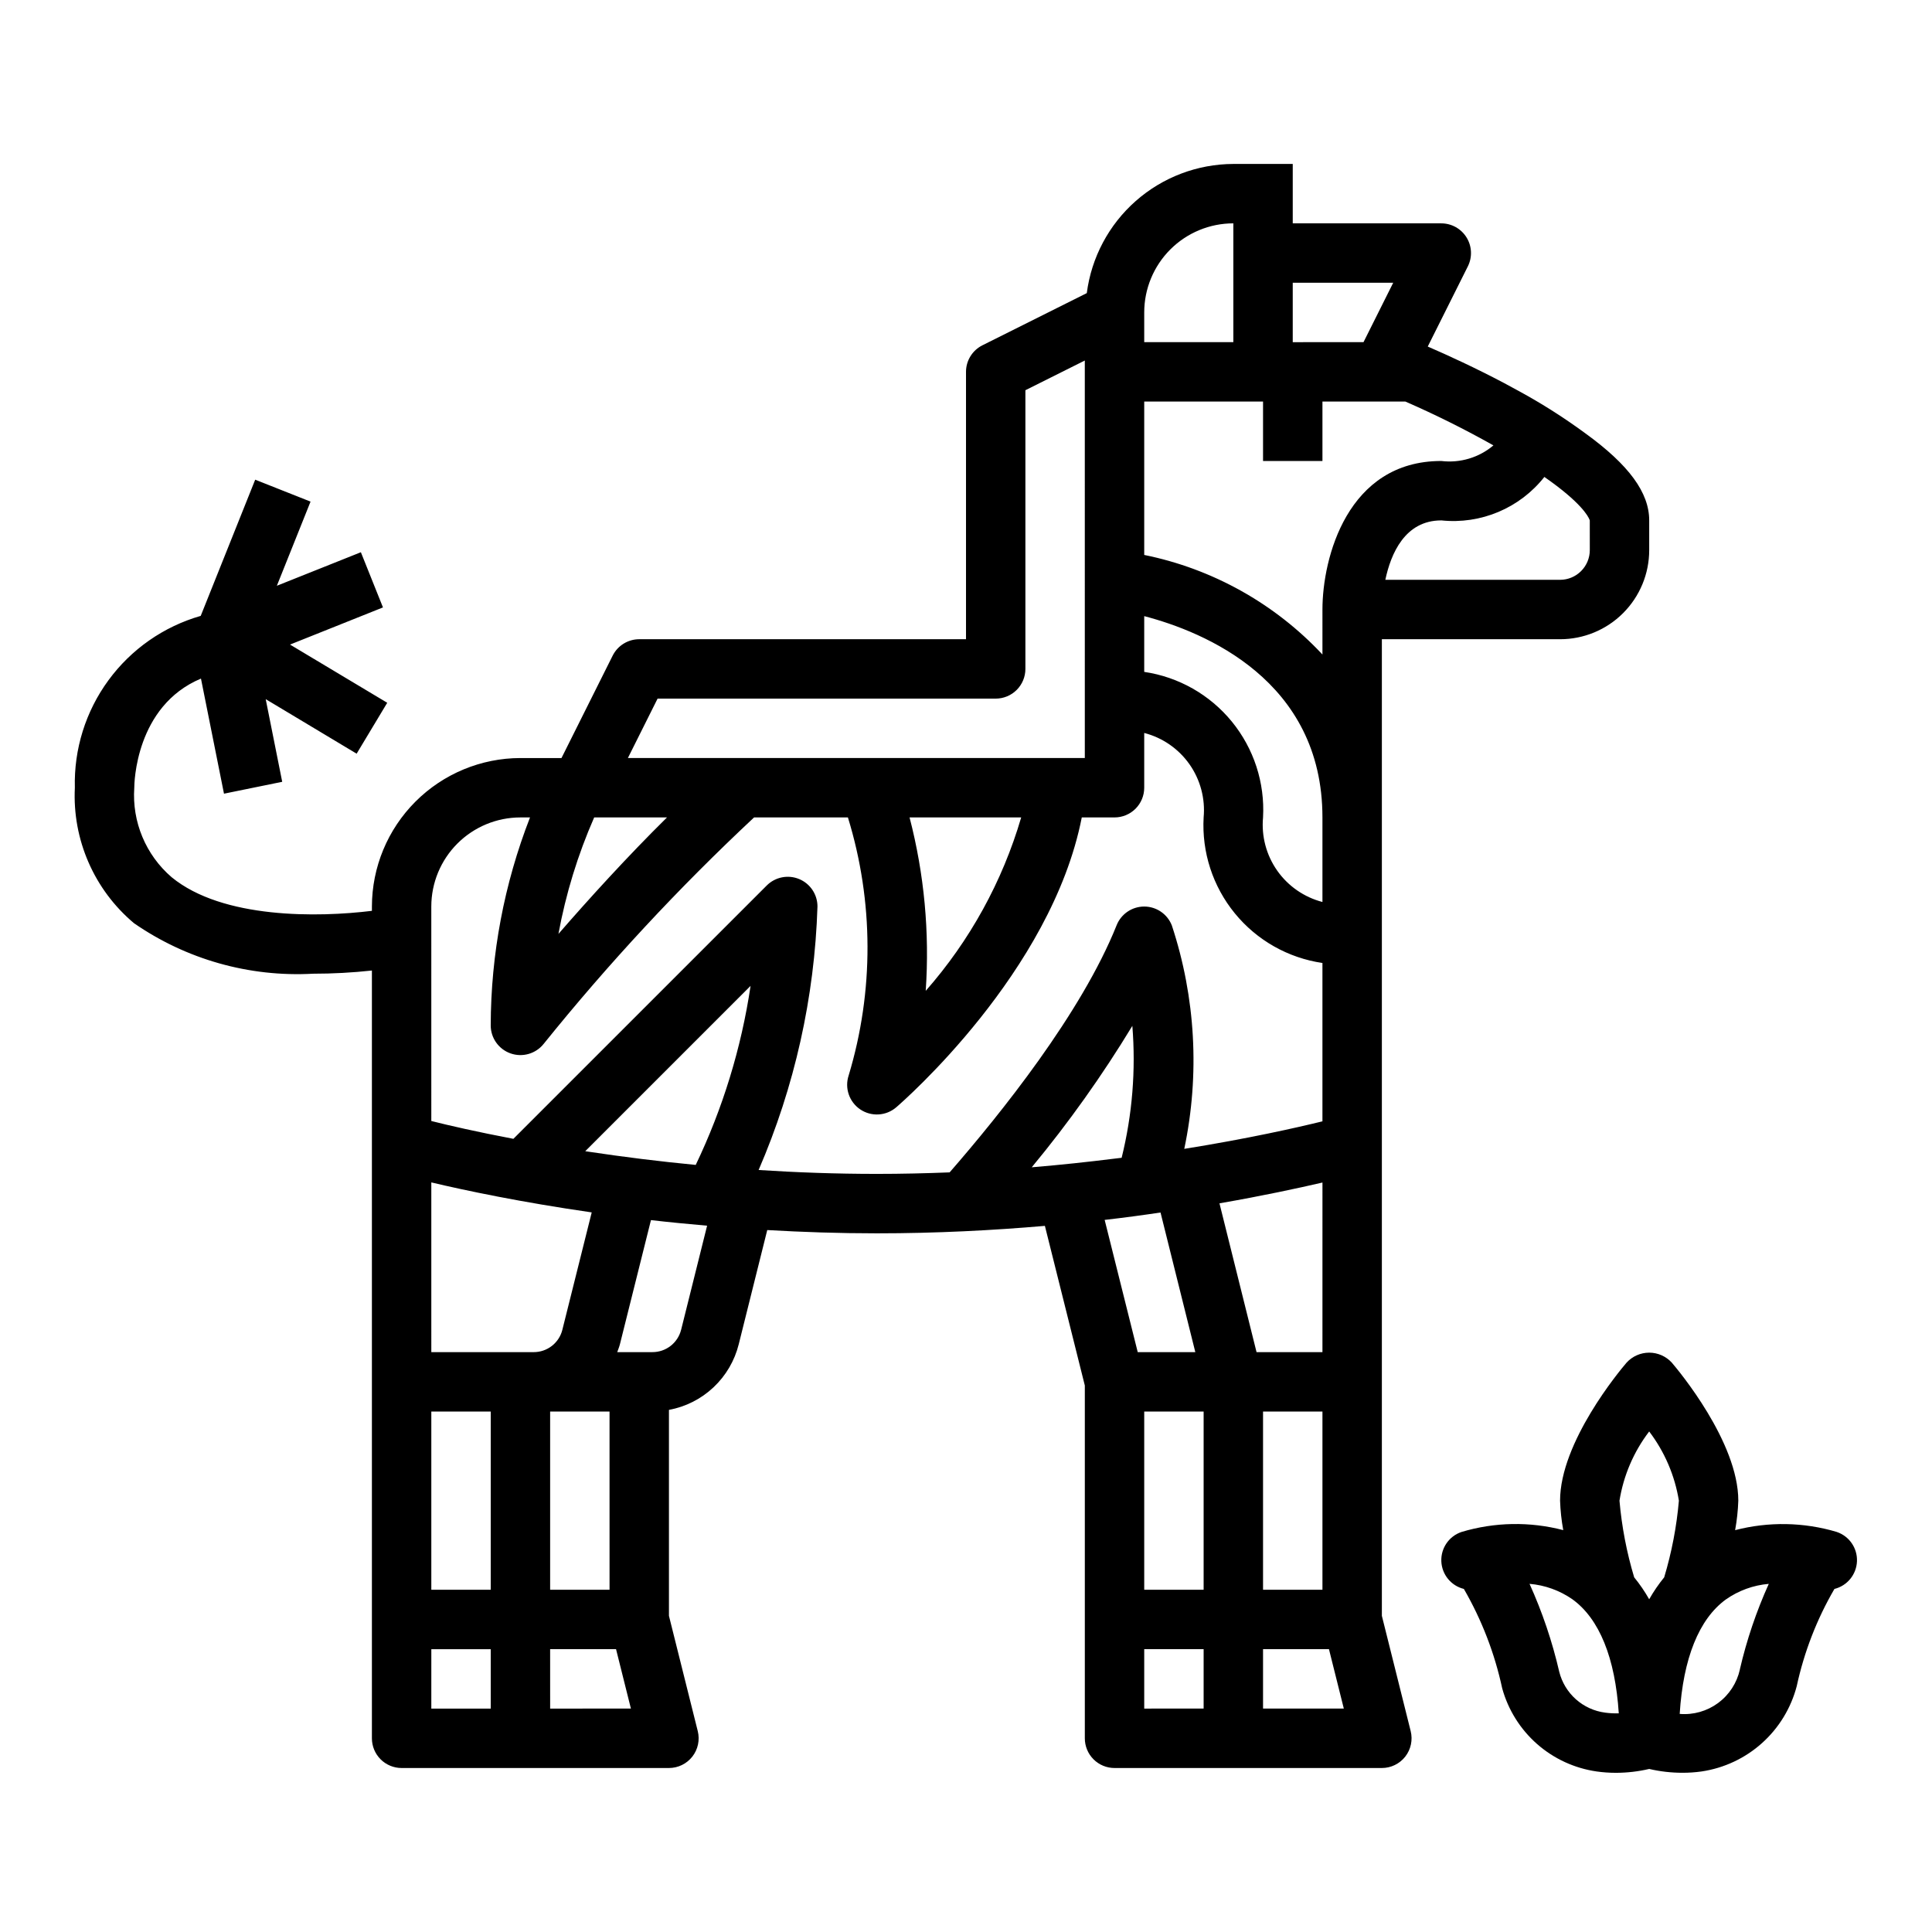
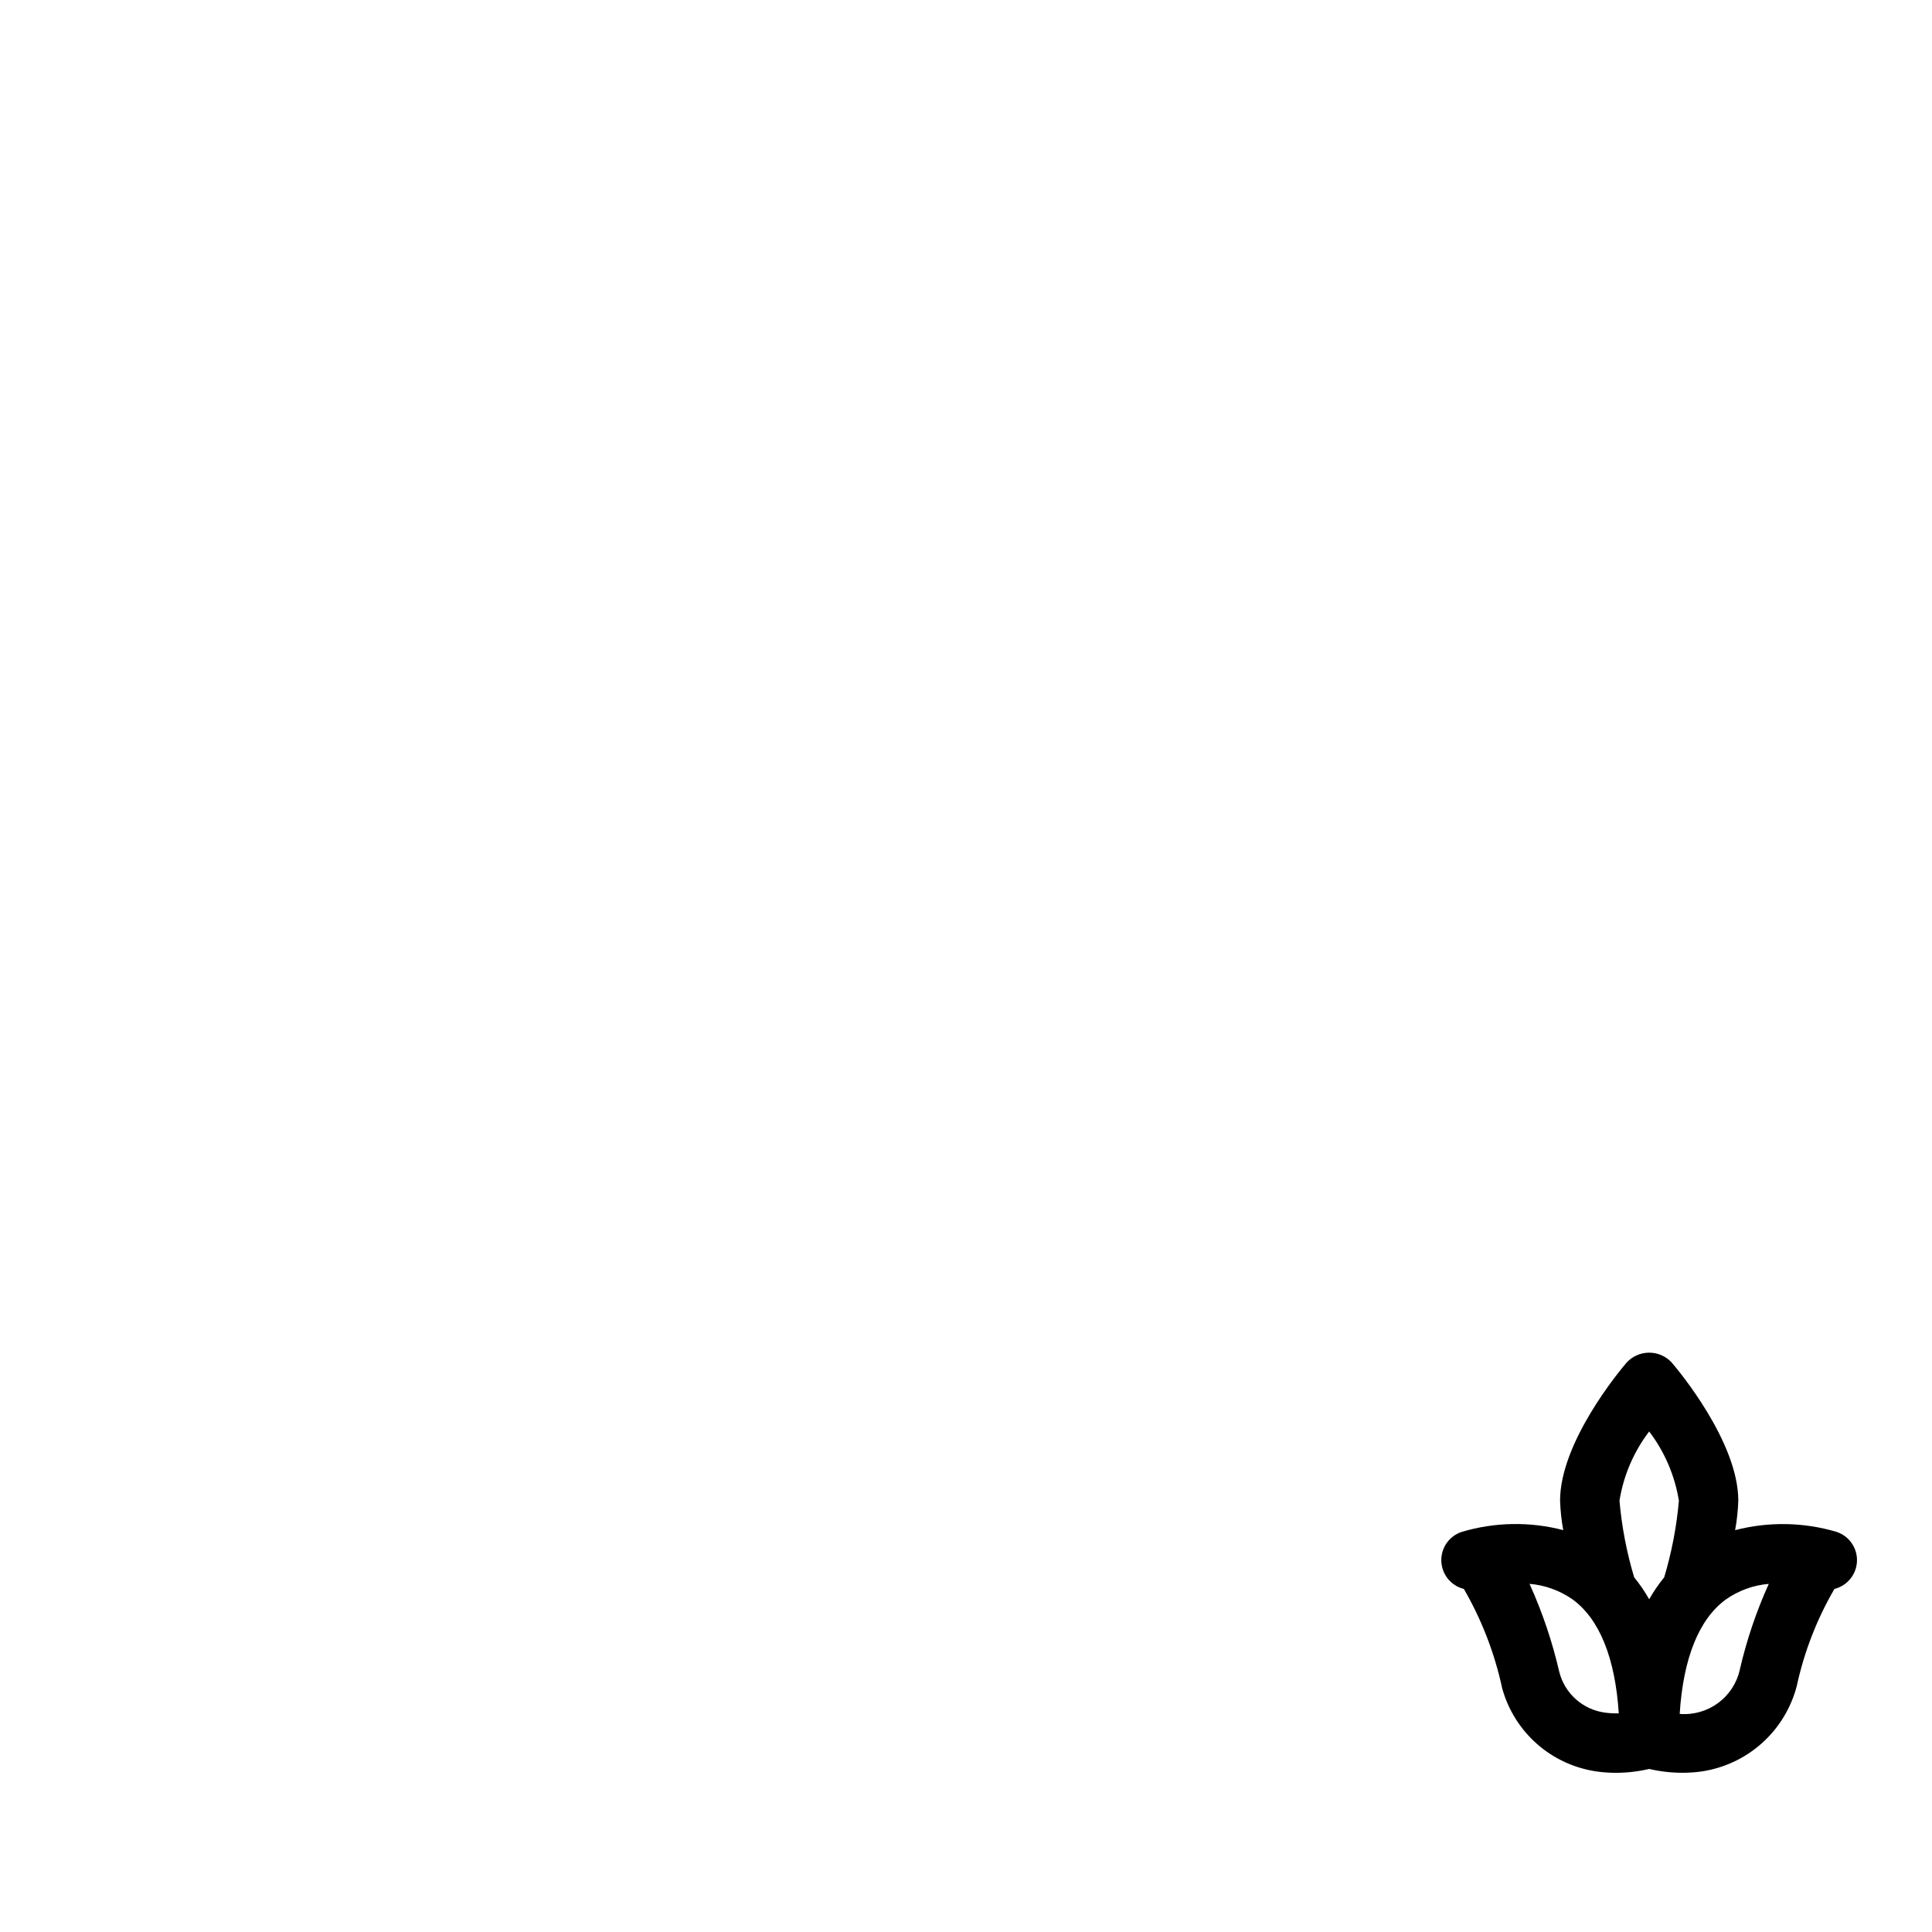
<svg xmlns="http://www.w3.org/2000/svg" fill="#000000" width="800px" height="800px" version="1.1" viewBox="144 144 512 512">
  <g>
-     <path d="m211.63 271.12-14.438 36.094c-9.82 2.824-18.426 8.828-24.461 17.074-6.039 8.242-9.164 18.258-8.895 28.473-0.676 13.758 5.125 27.043 15.676 35.898 13.887 9.613 30.586 14.32 47.453 13.383 5.207 0 10.414-0.281 15.594-0.844v203.47c0 2.086 0.828 4.09 2.305 5.566 1.477 1.477 3.481 2.305 5.566 2.305h70.848c2.426 0 4.711-1.117 6.203-3.027 1.492-1.91 2.019-4.398 1.434-6.75l-7.637-30.551v-54.578c4.43-0.816 8.531-2.894 11.812-5.984 3.281-3.086 5.602-7.055 6.688-11.426l7.551-30.246c9.305 0.535 18.988 0.867 29.055 0.867 15.809 0 30.742-0.789 44.523-1.977l10.582 42.305v93.496c0 2.086 0.828 4.09 2.305 5.566 1.477 1.477 3.477 2.305 5.566 2.305h70.848c2.422 0 4.711-1.117 6.203-3.027 1.488-1.91 2.019-4.398 1.434-6.75l-7.637-30.551v-258.81h47.23c6.266 0 12.273-2.488 16.699-6.918 4.43-4.43 6.918-10.434 6.918-16.699v-7.871c0-7.352-5.352-14.68-16.855-23.027-5.621-4.137-11.516-7.891-17.648-11.23l-4.008-2.172c-7.559-3.992-14.762-7.297-20.176-9.645l10.629-21.254c1.219-2.441 1.09-5.34-0.348-7.66-1.434-2.32-3.969-3.734-6.699-3.731h-39.359v-15.746h-15.742c-9.523 0.031-18.715 3.519-25.859 9.816s-11.758 14.977-12.98 24.418l-27.656 13.824c-2.668 1.336-4.356 4.062-4.352 7.047v70.848h-86.594c-2.984 0-5.711 1.684-7.047 4.352l-13.562 27.137h-10.879c-10.434 0.012-20.438 4.164-27.816 11.543-7.379 7.379-11.531 17.383-11.543 27.816v1.133c-14.168 1.746-39.516 2.203-53.066-8.902-6.863-5.898-10.535-14.691-9.91-23.719 0-1.055 0.285-21.633 17.672-28.93l6.102 30.504 15.43-3.148-4.375-21.906 24.098 14.453 8.109-13.492-25.762-15.422 24.633-9.848-5.856-14.625-22.266 8.887 8.926-22.301zm46.672 186.23c9.027 2.141 23.758 5.242 42.508 7.949l-7.785 31.125h0.004c-0.883 3.492-4.031 5.926-7.629 5.906h-27.098zm70.062-4.637c-9.598-0.922-19.137-2.109-28.566-3.527l-0.699-0.109 43.816-43.816h-0.004c-2.453 16.461-7.359 32.465-14.547 47.477zm-22.828 112.59h-15.746v-47.234h15.742zm-31.488-47.23v47.23h-15.746v-47.234zm-15.742 62.977h15.742v15.742h-15.746zm31.488 15.742-0.004-15.746h17.469l3.938 15.742zm34.707-100.37-0.004-0.004c-0.879 3.492-4.027 5.926-7.625 5.906h-9.297c0.242-0.699 0.535-1.379 0.715-2.109l8.219-32.875c4.762 0.551 9.762 1.031 14.879 1.48zm122.73 21.645h15.742v47.23l-15.742 0.004zm31.488 0h15.742v47.23l-15.742 0.004zm15.742-15.742h-17.465l-9.824-39.43c11.594-2.016 20.859-4.023 27.293-5.512zm-53.215-51.5-1.852 0.219c-7.086 0.883-14.25 1.652-21.41 2.25l-0.566 0.047v0.004c9.793-11.824 18.703-24.352 26.664-37.48 0.949 11.73-0.008 23.539-2.836 34.961zm10.305 14.5 9.219 37h-15.262l-8.762-35.039c5.195-0.598 10.09-1.254 14.805-1.961zm-4.32 115.72h15.742v15.742l-15.742 0.004zm31.488 15.742v-15.742h17.469l3.938 15.742zm-93.676-236.16h29.582c-4.977 16.984-13.613 32.672-25.301 45.957 1.059-15.449-0.387-30.969-4.281-45.957zm62.188-53.348c15.848 4.148 47.23 16.98 47.23 53.348v22.406c-4.852-1.262-9.102-4.207-11.988-8.309-2.883-4.106-4.215-9.102-3.754-14.098 0.512-9.199-2.438-18.254-8.262-25.391-5.828-7.137-14.113-11.84-23.227-13.18zm47.23 10.172c-12.617-13.492-29.125-22.715-47.23-26.387v-40.645h31.488v15.742h15.742v-15.742h21.988c7.965 3.477 15.75 7.352 23.324 11.613-3.832 3.238-8.84 4.734-13.824 4.133-24.906 0-31.488 25.75-31.488 39.359zm70.852-27.672c0 2.09-0.832 4.09-2.309 5.566-1.477 1.477-3.477 2.309-5.566 2.309h-46.309c1.449-6.879 5.18-15.742 14.824-15.742l-0.004-0.004c10.484 1.105 20.797-3.242 27.324-11.516 9.73 6.762 11.617 10.438 11.957 11.305 0 0.07 0.07 0.148 0.078 0.211zm-52.098-70.848-7.871 15.742-18.754 0.004v-15.746zm-42.367-15.742v31.488h-23.617v-7.875c0-6.262 2.488-12.27 6.918-16.699 4.43-4.426 10.434-6.914 16.699-6.914zm-152.58 125.95h89.602c2.086 0 4.09-0.828 5.566-2.305s2.305-3.477 2.305-5.566v-73.855l15.742-7.871 0.004 105.34h-121.09zm-16.809 31.488h19.301c-10.504 10.359-20.738 21.633-28.766 30.867 1.949-10.621 5.129-20.977 9.469-30.867zm-43.16 23.617c0-6.262 2.488-12.27 6.918-16.699 4.43-4.43 10.438-6.918 16.699-6.918h2.543c-6.844 17.57-10.375 36.254-10.414 55.105-0.004 3.344 2.109 6.324 5.266 7.434 3.156 1.105 6.664 0.098 8.754-2.512 17.152-21.297 35.793-41.355 55.773-60.027h24.867c6.856 22.262 6.926 46.062 0.203 68.363-1.117 3.356 0.141 7.047 3.078 9.023 2.938 1.973 6.832 1.742 9.52-0.562 1.762-1.52 41.148-35.824 49.176-76.824h8.676c2.086 0 4.09-0.828 5.566-2.305 1.477-1.477 2.305-3.477 2.305-5.566v-14.516c4.856 1.254 9.105 4.195 11.992 8.297 2.883 4.102 4.215 9.098 3.754 14.09-0.52 9.203 2.426 18.266 8.254 25.402 5.824 7.141 14.113 11.836 23.23 13.172v41.965c-6.894 1.691-19.68 4.582-36.621 7.297h0.004c4.141-19.68 3.008-40.109-3.293-59.211-1.176-3.016-4.082-5.004-7.32-5.008-3.223 0-6.117 1.961-7.312 4.953-9.328 23.332-30.867 50.129-44.258 65.496-6.297 0.25-12.707 0.402-19.277 0.402-10.863 0-21.348-0.387-31.34-1.031v-0.004c9.543-22.082 14.836-45.77 15.594-69.816 0.008-3.188-1.91-6.062-4.852-7.285-2.941-1.219-6.332-0.547-8.586 1.703l-67.148 67.141c-9.59-1.828-17.059-3.535-21.75-4.723z" />
-     <path d="m630.77 549.98c-8.77-2.609-18.086-2.773-26.945-0.473 0.473-2.578 0.754-5.188 0.844-7.809 0-15.531-15.832-34.496-17.633-36.598-1.539-1.676-3.711-2.633-5.984-2.633-2.273 0-4.445 0.957-5.981 2.633-1.805 2.102-17.637 21.066-17.637 36.598 0.09 2.617 0.371 5.227 0.844 7.801-8.855-2.312-18.176-2.144-26.945 0.48-3.32 1.109-5.508 4.281-5.367 7.781 0.141 3.496 2.574 6.484 5.973 7.324 4.738 8.195 8.168 17.078 10.156 26.332 1.578 5.715 4.785 10.84 9.234 14.758 4.453 3.914 9.945 6.445 15.812 7.285 1.691 0.238 3.394 0.355 5.102 0.355 2.965-0.004 5.922-0.348 8.809-1.023 2.887 0.672 5.844 1.012 8.809 1.012 1.707 0.004 3.41-0.113 5.102-0.352 5.953-0.887 11.516-3.5 15.992-7.519 4.481-4.019 7.676-9.266 9.199-15.09 1.957-9.055 5.328-17.75 9.988-25.758 3.398-0.84 5.832-3.828 5.973-7.324 0.141-3.5-2.047-6.672-5.367-7.781zm-49.719-26.625c4.09 5.379 6.793 11.676 7.871 18.344-0.598 6.887-1.906 13.691-3.894 20.309-1.488 1.824-2.816 3.769-3.977 5.816-1.156-2.047-2.488-3.992-3.977-5.816-1.988-6.617-3.293-13.422-3.894-20.309 1.066-6.672 3.773-12.973 7.871-18.344zm-11.66 74.508 0.004 0.004c-2.887-0.371-5.594-1.605-7.766-3.539-2.176-1.934-3.711-4.481-4.414-7.301-1.848-8.008-4.484-15.809-7.871-23.293 4.074 0.34 7.984 1.75 11.344 4.082 7.156 5.156 11.359 15.539 12.305 30.238h-0.004c-1.207 0.035-2.414-0.027-3.613-0.188zm35.691-11.422 0.004 0.004c-0.789 3.555-2.84 6.707-5.769 8.871-2.934 2.16-6.551 3.188-10.18 2.887 0.922-14.711 5.102-25.137 12.227-30.324l-0.004 0.004c3.363-2.367 7.289-3.797 11.383-4.141-3.293 7.297-5.867 14.898-7.672 22.703z" />
+     <path d="m630.77 549.98c-8.77-2.609-18.086-2.773-26.945-0.473 0.473-2.578 0.754-5.188 0.844-7.809 0-15.531-15.832-34.496-17.633-36.598-1.539-1.676-3.711-2.633-5.984-2.633-2.273 0-4.445 0.957-5.981 2.633-1.805 2.102-17.637 21.066-17.637 36.598 0.09 2.617 0.371 5.227 0.844 7.801-8.855-2.312-18.176-2.144-26.945 0.48-3.32 1.109-5.508 4.281-5.367 7.781 0.141 3.496 2.574 6.484 5.973 7.324 4.738 8.195 8.168 17.078 10.156 26.332 1.578 5.715 4.785 10.84 9.234 14.758 4.453 3.914 9.945 6.445 15.812 7.285 1.691 0.238 3.394 0.355 5.102 0.355 2.965-0.004 5.922-0.348 8.809-1.023 2.887 0.672 5.844 1.012 8.809 1.012 1.707 0.004 3.41-0.113 5.102-0.352 5.953-0.887 11.516-3.5 15.992-7.519 4.481-4.019 7.676-9.266 9.199-15.09 1.957-9.055 5.328-17.75 9.988-25.758 3.398-0.84 5.832-3.828 5.973-7.324 0.141-3.5-2.047-6.672-5.367-7.781zm-49.719-26.625c4.09 5.379 6.793 11.676 7.871 18.344-0.598 6.887-1.906 13.691-3.894 20.309-1.488 1.824-2.816 3.769-3.977 5.816-1.156-2.047-2.488-3.992-3.977-5.816-1.988-6.617-3.293-13.422-3.894-20.309 1.066-6.672 3.773-12.973 7.871-18.344zm-11.66 74.508 0.004 0.004c-2.887-0.371-5.594-1.605-7.766-3.539-2.176-1.934-3.711-4.481-4.414-7.301-1.848-8.008-4.484-15.809-7.871-23.293 4.074 0.34 7.984 1.75 11.344 4.082 7.156 5.156 11.359 15.539 12.305 30.238c-1.207 0.035-2.414-0.027-3.613-0.188zm35.691-11.422 0.004 0.004c-0.789 3.555-2.84 6.707-5.769 8.871-2.934 2.16-6.551 3.188-10.18 2.887 0.922-14.711 5.102-25.137 12.227-30.324l-0.004 0.004c3.363-2.367 7.289-3.797 11.383-4.141-3.293 7.297-5.867 14.898-7.672 22.703z" />
  </g>
</svg>